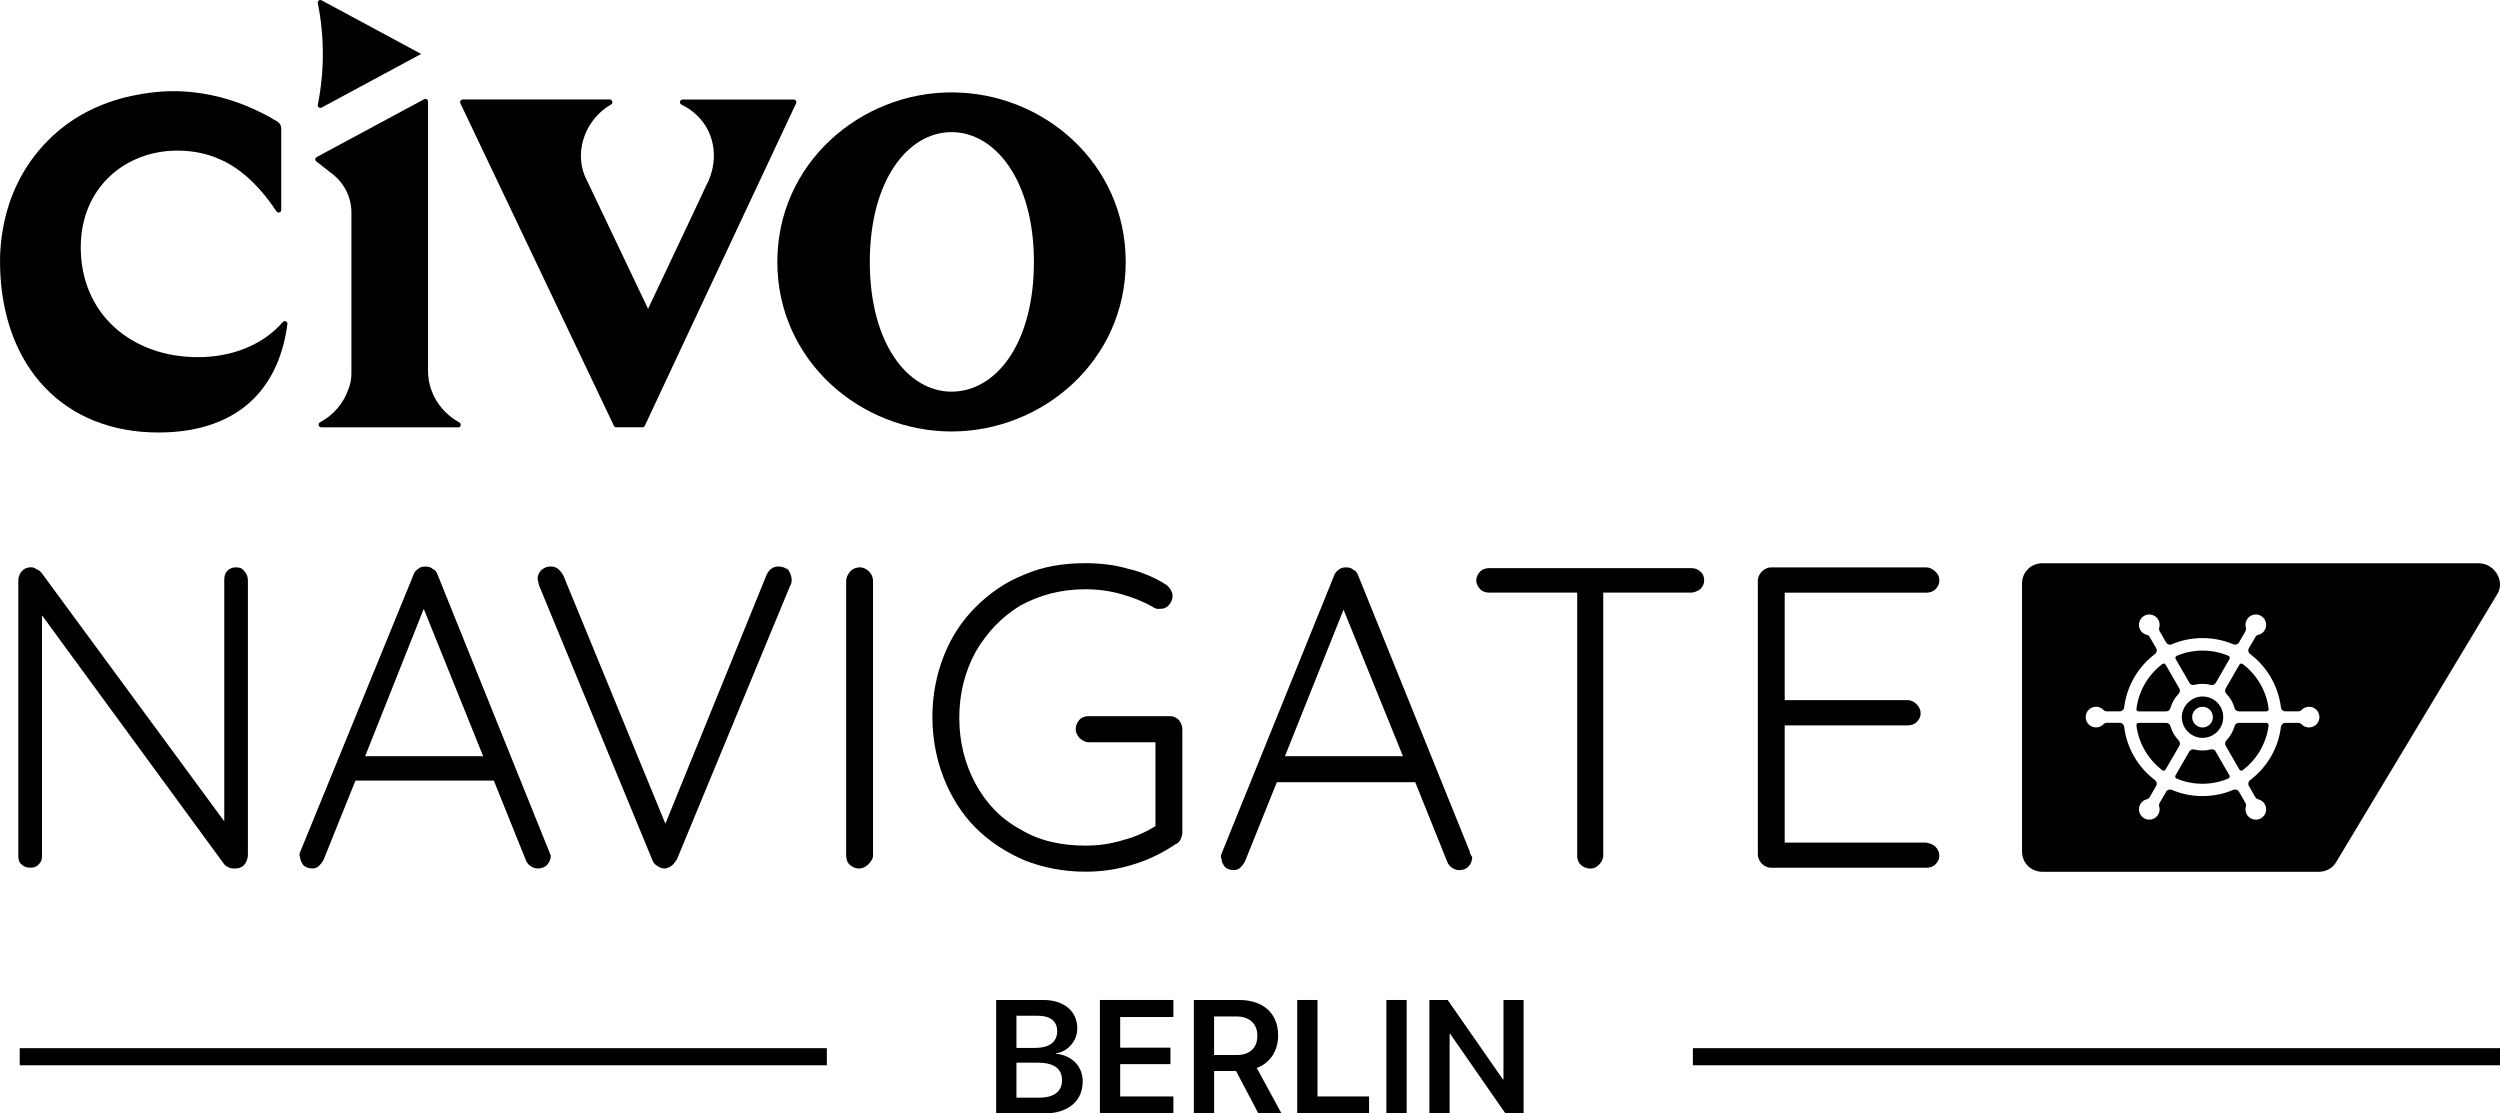
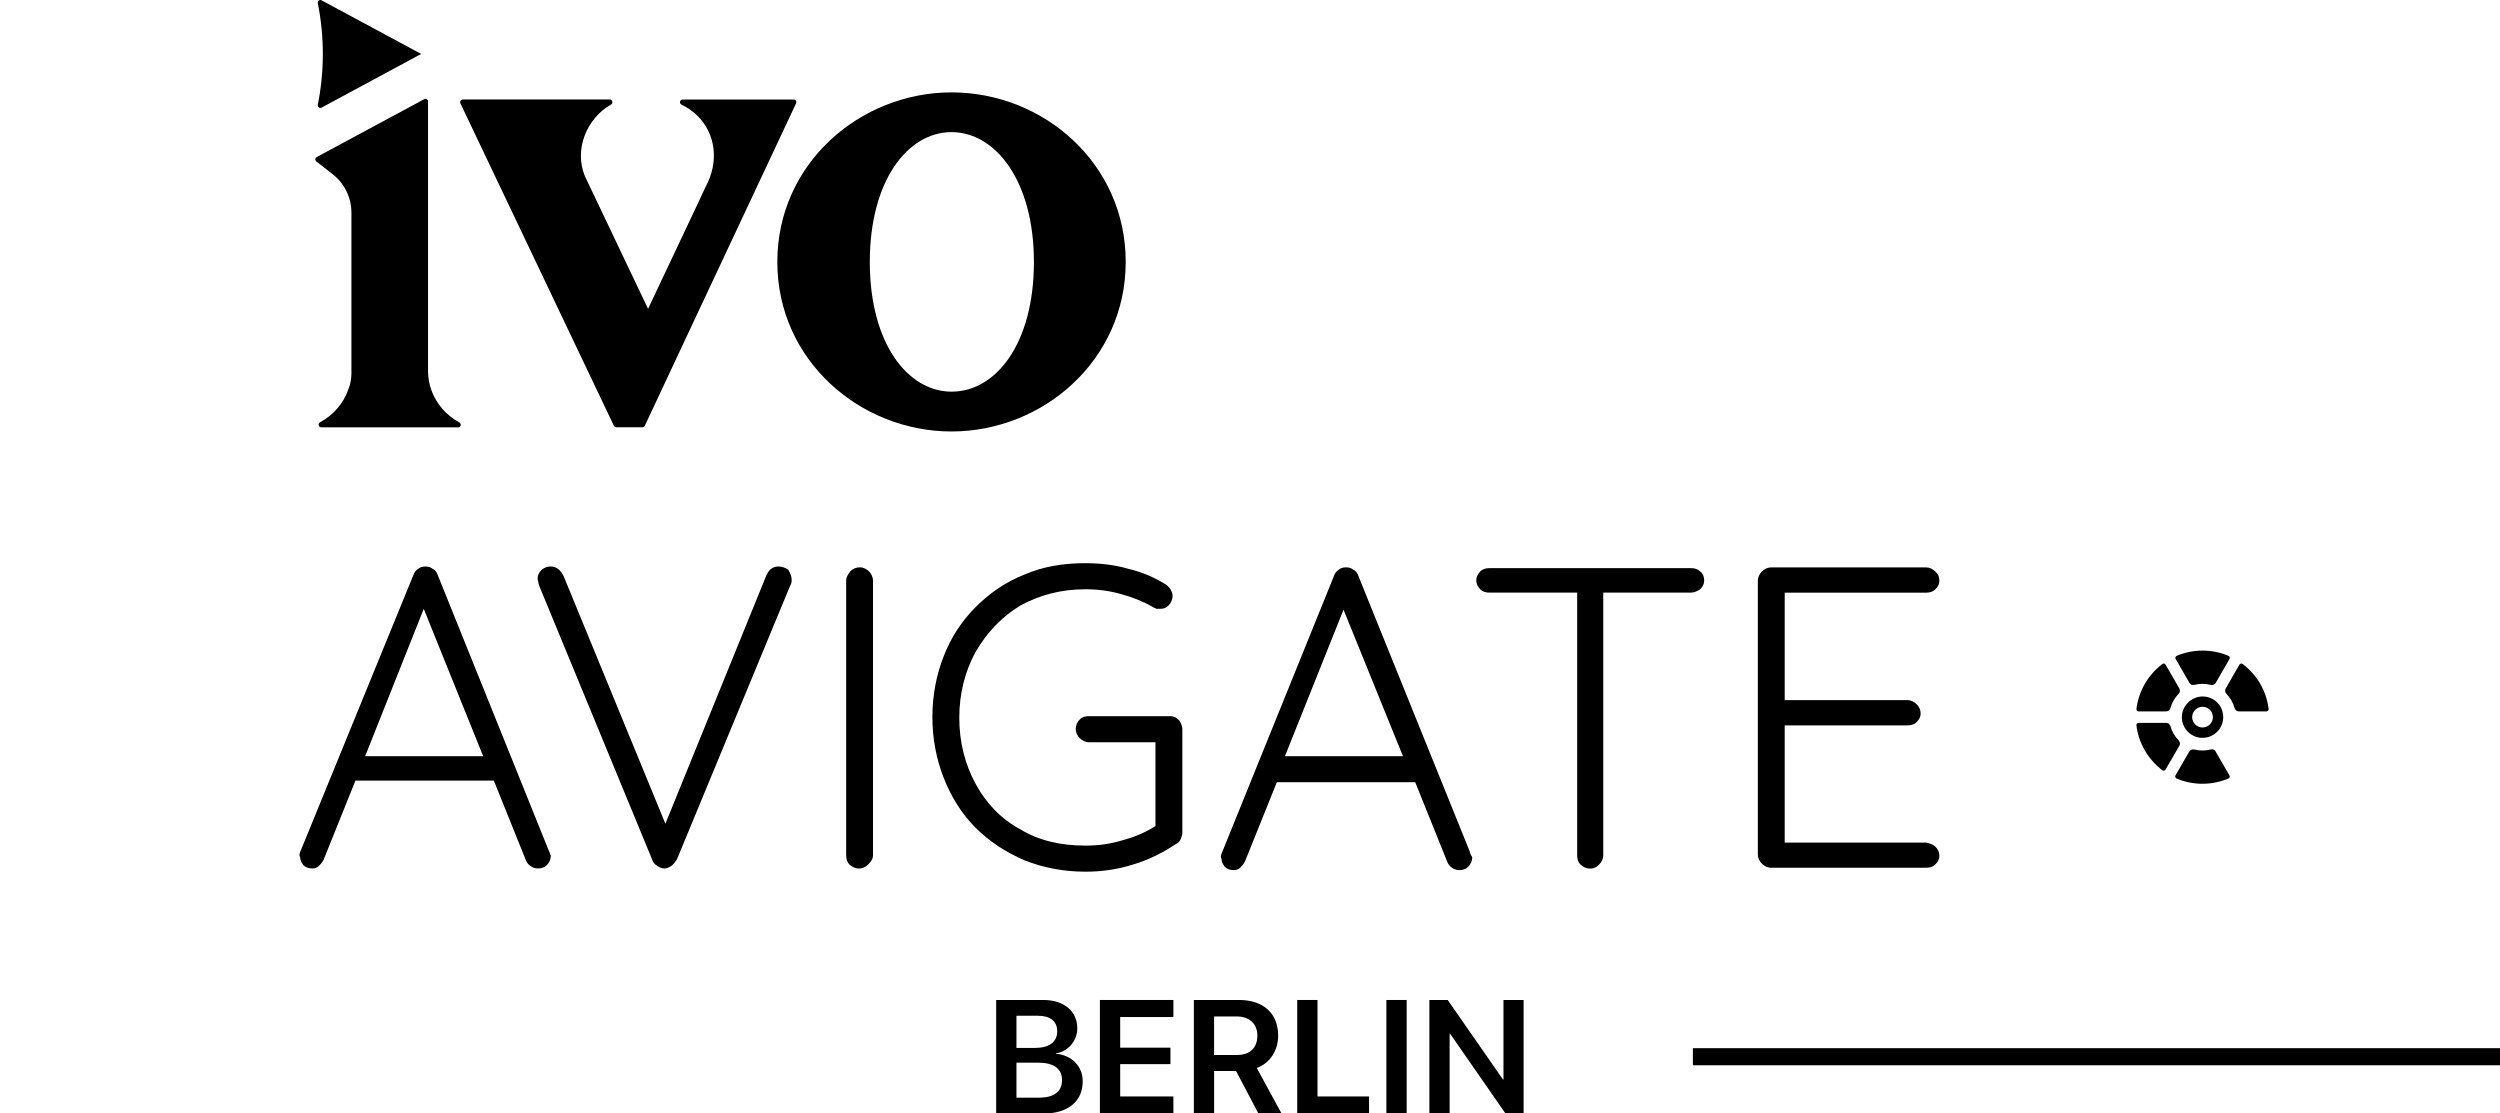
<svg xmlns="http://www.w3.org/2000/svg" id="TEMPLATE" viewBox="0 0 543.66 242.14">
  <defs>
    <style>
      .cls-1 {
        fill: #000;
      }

      .cls-2 {
        fill: #000;
      }
    </style>
  </defs>
-   <path class="cls-1" d="M53.91,126.03v59.83c0,.88-.36,1.77-.88,2.3s-1.24.71-1.95.71c-.36,0-.71,0-1.24-.18-.36-.18-.71-.36-1.06-.71l-39.65-54.17v52.4c0,.71-.18,1.24-.71,1.77-.53.53-1.06.71-1.77.71-.88,0-1.41-.18-1.95-.71-.53-.36-.71-1.06-.71-1.77v-60c0-.88.36-1.59.88-2.13.53-.53,1.24-.71,1.77-.71.36,0,.71,0,1.24.36.36.18.71.36,1.06.71l39.83,54.17v-52.57c0-.71.18-1.41.71-1.95.53-.53,1.24-.71,1.77-.71.88,0,1.41.18,1.77.71.53.53.88,1.24.88,1.95h0Z" />
  <path class="cls-1" d="M119.41,185.15l-24.25-60.18c-.18-.53-.53-1.06-1.06-1.24-.36-.36-.88-.53-1.59-.53s-1.24.18-1.59.53c-.36.18-.88.71-1.06,1.41l-24.6,60.18c-.18.36-.18.88,0,1.06,0,.71.36,1.24.71,1.77.36.36,1.06.71,1.95.71.53,0,1.06-.18,1.41-.53.36-.36.71-.71,1.06-1.41l6.91-17.17h30.09l6.91,17.17c.18.53.53,1.06,1.06,1.41.53.36,1.06.53,1.59.53.71,0,1.41-.18,1.95-.71.53-.53.88-1.24.88-2.13-.18-.18-.18-.53-.36-.88h0ZM79.41,164.44l12.74-32.04,12.92,32.04h-25.66Z" />
  <path class="cls-1" d="M172.16,126.03c0,.36,0,.88-.36,1.41l-24.61,59.48c-.36.53-.71,1.06-1.24,1.41-.53.36-1.06.53-1.41.53-.53,0-1.06-.18-1.59-.53-.53-.36-.88-.71-1.06-1.24l-24.61-59.65c0-.18-.18-.36-.18-.71,0-.18-.18-.53-.18-.88,0-.88.36-1.41.88-1.95.71-.53,1.24-.71,1.95-.71,1.24,0,2.13.71,2.83,2.13l22.12,53.81,21.95-53.99c.53-1.24,1.41-1.95,2.65-1.95.88,0,1.59.36,2.13.71.36.71.71,1.24.71,2.13h.01Z" />
  <path class="cls-1" d="M189.86,185.86c0,.88-.36,1.41-1.06,2.13-.53.53-1.24.88-1.95.88-.88,0-1.59-.36-2.13-.88-.54-.53-.71-1.24-.71-2.13v-59.48c0-.88.36-1.41.88-2.13.53-.53,1.24-.88,2.13-.88.71,0,1.41.36,1.95.88.53.53.88,1.24.88,2.13v59.48Z" />
  <path class="cls-1" d="M257.12,158.6v22.48c0,.53-.18.88-.36,1.41-.18.36-.53.88-1.06,1.06-2.65,1.77-5.67,3.36-9.2,4.42-3.36,1.06-6.73,1.59-10.45,1.59-4.78,0-9.2-.88-13.28-2.48-4.07-1.77-7.61-4.07-10.62-7.08-3.01-3.01-5.31-6.73-6.91-10.79-1.59-4.07-2.48-8.5-2.48-13.28s.88-9.2,2.48-13.28c1.59-4.07,3.9-7.61,6.91-10.62,3.01-3.01,6.55-5.49,10.62-7.08,4.07-1.77,8.5-2.48,13.28-2.48,3.19,0,6.37.36,9.38,1.24,3.01.71,5.84,1.95,8.32,3.54.36.36.71.71.88,1.06.18.36.36.71.36,1.24,0,.88-.36,1.59-.88,2.13-.53.53-1.06.71-1.77.71h-.88c-.18-.18-.53-.18-.71-.36-2.13-1.24-4.42-2.13-6.91-2.83-2.48-.71-5.13-1.06-7.79-1.06-5.31,0-9.91,1.24-14.16,3.54-4.07,2.48-7.26,5.84-9.74,10.09-2.3,4.25-3.54,9.03-3.54,14.33s1.24,10.09,3.54,14.34c2.3,4.25,5.49,7.61,9.74,9.91,4.07,2.48,8.85,3.54,14.16,3.54,2.83,0,5.49-.36,8.32-1.24,2.65-.71,4.96-1.77,6.9-3.01v-18.23h-14.51c-.71,0-1.41-.36-1.95-.88-.53-.53-.88-1.24-.88-1.95,0-.88.36-1.59.88-2.13.53-.53,1.24-.71,1.95-.71h17.7c.88,0,1.41.36,1.95.88.36.53.71,1.24.71,1.95h0Z" />
  <path class="cls-1" d="M319.61,185.15l-24.25-60c-.18-.53-.53-1.06-1.06-1.24-.36-.36-.88-.53-1.59-.53s-1.24.18-1.59.53c-.36.18-.88.71-1.06,1.41l-24.43,60.36c-.18.36-.18.88,0,1.06,0,.71.36,1.24.71,1.77.36.36,1.06.71,1.95.71.53,0,1.06-.18,1.41-.53.36-.36.71-.71,1.06-1.42l6.91-17.17h30.09l6.91,17.17c.18.53.53,1.06,1.06,1.42.53.36,1.06.53,1.59.53.71,0,1.41-.18,1.95-.71.53-.53.88-1.24.88-2.13-.36-.54-.53-.88-.53-1.24h0ZM279.43,164.44l12.74-31.86,12.92,31.86h-25.66Z" />
  <path class="cls-1" d="M370.59,126.21c0,.88-.36,1.41-.88,1.95-.53.35-1.24.71-1.95.71h-19.11v57.18c0,.71-.36,1.41-.88,1.94-.53.53-1.06.89-1.95.89s-1.6-.36-2.13-.89c-.53-.53-.71-1.23-.71-1.94v-57.18h-19.12c-.71,0-1.41-.18-1.95-.71-.53-.54-.88-1.24-.88-1.95s.36-1.42.88-1.95c.54-.53,1.24-.71,1.95-.71h43.9c.71,0,1.42.18,1.95.71.53.36.88,1.06.88,1.95Z" />
  <path class="cls-1" d="M420.86,184.09c.53.53.88,1.24.88,1.95,0,.88-.36,1.41-.88,1.95-.53.53-1.24.71-1.95.71h-33.81c-.71,0-1.41-.36-1.95-.88-.53-.53-.88-1.24-.88-1.95v-59.65c0-.71.36-1.41.88-1.95.53-.53,1.24-.88,1.95-.88h33.81c.71,0,1.41.36,1.95.88.53.53.88,1.06.88,1.95s-.36,1.41-.88,1.95c-.53.53-1.24.71-1.95.71h-30.8v23.37h26.73c.71,0,1.42.36,1.95.88.53.53.88,1.24.88,1.95,0,.88-.36,1.41-.88,1.95-.53.53-1.24.71-1.95.71h-26.73v25.49h30.8c.71.18,1.41.36,1.95.88Z" />
  <path class="cls-1" d="M206.92,20.09c-19.8,0-37.88,15.4-37.88,36.87s18.08,36.87,37.88,36.87,37.88-15.4,37.88-36.87-17.93-36.87-37.88-36.87ZM206.93,85.17c-9.51,0-17.78-10.47-17.78-28.2s8.27-28.24,17.77-28.24,17.92,10.5,17.92,28.24-8.25,28.2-17.91,28.2Z" />
  <path class="cls-1" d="M69.11.68c1.46,7.3,1.46,14.81,0,22.11-.09.47.4.84.82.61l21.66-11.67L69.93.07c-.42-.23-.92.14-.82.61Z" />
  <path class="cls-1" d="M99.61,92.93h-29.73c-.6,0-.82-.81-.29-1.09,2.89-1.55,5.11-4.11,6.16-7.17.44-1.09.67-2.26.67-3.47v-34.96c0-3.25-1.5-6.34-4.07-8.35l-3.57-2.79c-.32-.25-.28-.75.08-.94l13.07-7.04,10.32-5.55c.38-.2.83.07.83.5v58.62c0,1.46.26,2.87.74,4.18,1.07,2.97,3.24,5.46,6.06,6.99.54.29.34,1.1-.27,1.1Z" />
  <path class="cls-1" d="M172.59,21.65h-1.53s-22.61-.01-22.61-.01c-.63,0-.81.85-.24,1.12,1.33.64,2.48,1.46,3.44,2.4,3.99,3.91,4.77,10.05,1.78,15.49l-.03.06c-.08.2-.67,1.48-1.58,3.4-2.79,5.95-8.49,17.99-10.89,23.05l-13.74-28.86c-2.39-5.79.39-12.56,5.68-15.57.53-.3.32-1.1-.28-1.1h-31.94c-.43,0-.72.45-.53.84l33.38,70.12c.1.2.3.33.53.33h5.68c.22,0,.41-.12.51-.32,1.63-3.47,3.83-8.18,6.36-13.57,1.64-3.49,3.41-7.27,5.24-11.18,7.84-16.69,16.8-35.79,21.3-45.38.19-.38-.1-.83-.53-.83Z" />
-   <path class="cls-1" d="M.02,58.18c-.11-4.06-.06-17.97,11.51-28.69,7.93-7.35,17.23-8.77,20.72-9.27,13.51-1.93,24.04,3.78,28.09,6.23.51.31.82.87.82,1.46v17.74c0,.56-.73.78-1.04.31-3.31-4.98-6.92-8.56-11.05-10.72-3.17-1.66-6.64-2.49-10.52-2.49-11.16,0-20.99,7.91-20.99,21.05,0,14.41,10.96,23.87,25.51,23.87,7.09,0,13.95-2.47,18.43-7.64.37-.43,1.07-.12,1,.44-2.04,15.51-12.18,23.58-28.04,23.58C13.82,94.06.6,79.78.02,58.18Z" />
-   <rect class="cls-1" x="4.29" y="227.94" width="175.52" height="3.72" />
  <rect class="cls-1" x="368.14" y="227.94" width="175.52" height="3.72" />
  <path class="cls-2" d="M465.08,154.7h5.99c.43,0,.81-.29.92-.71.33-1.2.95-2.26,1.79-3.12.3-.31.36-.78.15-1.15l-2.99-5.18c-.15-.25-.48-.32-.71-.14-3.03,2.31-5.14,5.78-5.63,9.76-.04.29.19.54.48.54Z" />
  <path class="cls-2" d="M473.79,161.02c-.84-.85-1.47-1.92-1.8-3.11-.11-.41-.49-.71-.92-.71h-6c-.29,0-.51.25-.48.54.49,3.96,2.6,7.44,5.63,9.75.23.17.56.11.71-.14l3-5.17c.22-.37.15-.85-.15-1.15Z" />
  <path class="cls-2" d="M481.84,163.42c-.22-.38-.66-.56-1.08-.44-.57.15-1.18.23-1.8.23s-1.22-.07-1.79-.22c-.42-.11-.86.07-1.08.44l-3,5.19c-.14.25-.03.57.23.68,1.73.73,3.63,1.14,5.63,1.14s3.91-.41,5.64-1.14c.27-.11.38-.43.23-.68l-3-5.19Z" />
  <path class="cls-2" d="M476.1,148.48c.22.38.66.56,1.08.45.57-.15,1.17-.22,1.79-.22s1.23.08,1.8.23c.42.11.86-.07,1.08-.45l2.99-5.19c.14-.25.03-.57-.23-.68-1.73-.73-3.63-1.14-5.63-1.14s-3.89.41-5.62,1.14c-.27.11-.38.43-.23.68l2.99,5.19Z" />
  <path class="cls-2" d="M474.48,156.28c.16,2.24,2,4.05,4.24,4.17,2.6.14,4.75-1.93,4.75-4.49s-2.01-4.5-4.5-4.5-4.68,2.2-4.49,4.83ZM481.22,155.95c0,1.26-1.03,2.28-2.3,2.25-1.16-.02-2.14-.97-2.2-2.13-.07-1.29.97-2.37,2.25-2.37s2.25,1.01,2.25,2.25Z" />
-   <path class="cls-2" d="M539.09,122.49h-94.97c-2.46,0-4.4,1.94-4.4,4.41v58.28c0,2.46,1.94,4.4,4.4,4.4h60.21c1.58,0,3-.88,3.7-2.11l35.04-58.28c1.76-2.82-.64-6.69-3.98-6.69ZM502.14,158.2c-.64,0-1.23-.27-1.64-.71-.18-.19-.43-.29-.69-.29h-2.84c-.49,0-.89.37-.95.85-.57,4.74-3.08,8.87-6.71,11.61-.39.29-.5.83-.26,1.25l1.42,2.46c.13.23.35.39.61.45.58.14,1.11.51,1.43,1.06.62,1.07.25,2.45-.83,3.07-.35.21-.74.3-1.12.3-.78,0-1.53-.4-1.95-1.12-.32-.56-.38-1.19-.21-1.76.07-.25.04-.52-.09-.75l-1.42-2.46c-.24-.42-.76-.59-1.21-.4-2.07.88-4.33,1.36-6.71,1.36s-4.64-.48-6.7-1.36c-.45-.19-.97-.02-1.21.4l-1.42,2.45c-.13.23-.16.5-.09.75.17.57.11,1.2-.21,1.76-.42.72-1.17,1.12-1.95,1.12-.38,0-.77-.09-1.12-.3-1.08-.62-1.45-2-.83-3.07.32-.55.84-.93,1.42-1.06.26-.06.48-.22.61-.45l1.42-2.46c.24-.42.13-.95-.26-1.25-3.62-2.74-6.13-6.87-6.7-11.61-.06-.49-.46-.85-.95-.85h-2.84c-.26,0-.51.11-.69.29-.41.43-1,.71-1.64.71-1.25,0-2.25-1.01-2.25-2.25s1-2.25,2.25-2.25c.64,0,1.23.27,1.64.71.18.19.43.29.69.29h2.84c.49,0,.89-.37.95-.85.57-4.74,3.08-8.88,6.7-11.62.39-.29.5-.83.26-1.25l-1.42-2.46c-.13-.23-.35-.39-.61-.45-.58-.14-1.1-.5-1.42-1.05-.62-1.08-.25-2.45.83-3.08.35-.2.74-.3,1.12-.3.78,0,1.53.41,1.95,1.13.32.55.38,1.18.21,1.75-.07.25-.04.52.09.75l1.42,2.46c.24.42.76.59,1.21.4,2.06-.88,4.33-1.36,6.7-1.36s4.65.48,6.71,1.36c.45.19.97.02,1.21-.4l1.42-2.46c.13-.23.16-.5.09-.75-.17-.57-.11-1.2.21-1.75.42-.72,1.17-1.13,1.95-1.13.38,0,.77.1,1.12.3,1.08.63,1.45,2,.83,3.08-.32.56-.84.92-1.42,1.05-.26.06-.48.22-.61.45l-1.43,2.46c-.24.42-.13.95.26,1.25,3.63,2.74,6.13,6.88,6.71,11.62.06.49.46.85.95.85h2.84c.26,0,.51-.11.69-.29.41-.43,1-.71,1.64-.71,1.25,0,2.25,1.01,2.25,2.25s-1,2.25-2.25,2.25Z" />
  <path class="cls-2" d="M487.7,144.4c-.23-.17-.56-.11-.71.14l-2.98,5.18c-.21.37-.15.84.15,1.15.84.86,1.46,1.93,1.79,3.12.12.42.49.71.92.71h6c.29,0,.51-.25.48-.54-.49-3.97-2.6-7.46-5.64-9.76Z" />
-   <path class="cls-2" d="M492.86,157.2h-6c-.43,0-.81.29-.92.7-.33,1.19-.96,2.26-1.79,3.12-.3.31-.36.78-.15,1.15l2.99,5.18c.15.25.48.32.71.14,3.04-2.3,5.15-5.77,5.64-9.75.03-.29-.19-.54-.48-.54Z" />
  <g>
    <path class="cls-1" d="M216.63,217.46h10.25c4.5,0,7.39,2.43,7.39,6.18v.03c0,2.65-2,5.03-4.65,5.39v.09c3.47.31,5.83,2.74,5.83,5.99v.03c0,4.31-3.2,6.98-8.47,6.98h-10.35v-24.69ZM221.04,220.89v7h3.97c3.18,0,4.89-1.3,4.89-3.63v-.03c0-2.14-1.52-3.34-4.14-3.34h-4.72ZM221.04,231.09v7.61h4.93c3.23,0,4.98-1.32,4.98-3.8v-.03c0-2.48-1.78-3.78-5.24-3.78h-4.67Z" />
    <path class="cls-1" d="M239.19,217.46h15.98v3.71h-11.57v6.66h10.93v3.58h-10.93v7.03h11.57v3.71h-15.98v-24.69Z" />
    <path class="cls-1" d="M259.61,217.46h9.85c5.27,0,8.49,2.93,8.49,7.7v.03c0,3.32-1.78,6.01-4.65,7.05l5.39,9.91h-5.03l-4.86-9.24h-4.77v9.24h-4.41v-24.69ZM269,229.42c2.79,0,4.43-1.54,4.43-4.19v-.03c0-2.58-1.75-4.16-4.52-4.16h-4.89v8.38h4.98Z" />
    <path class="cls-1" d="M282.1,217.46h4.41v20.98h11.21v3.71h-15.62v-24.69Z" />
    <path class="cls-1" d="M301.49,217.46h4.41v24.69h-4.41v-24.69Z" />
    <path class="cls-1" d="M310.85,217.46h3.97l12.03,17.3h.1v-17.3h4.38v24.69h-3.94l-12.06-17.37h-.09v17.37h-4.4v-24.69Z" />
  </g>
</svg>